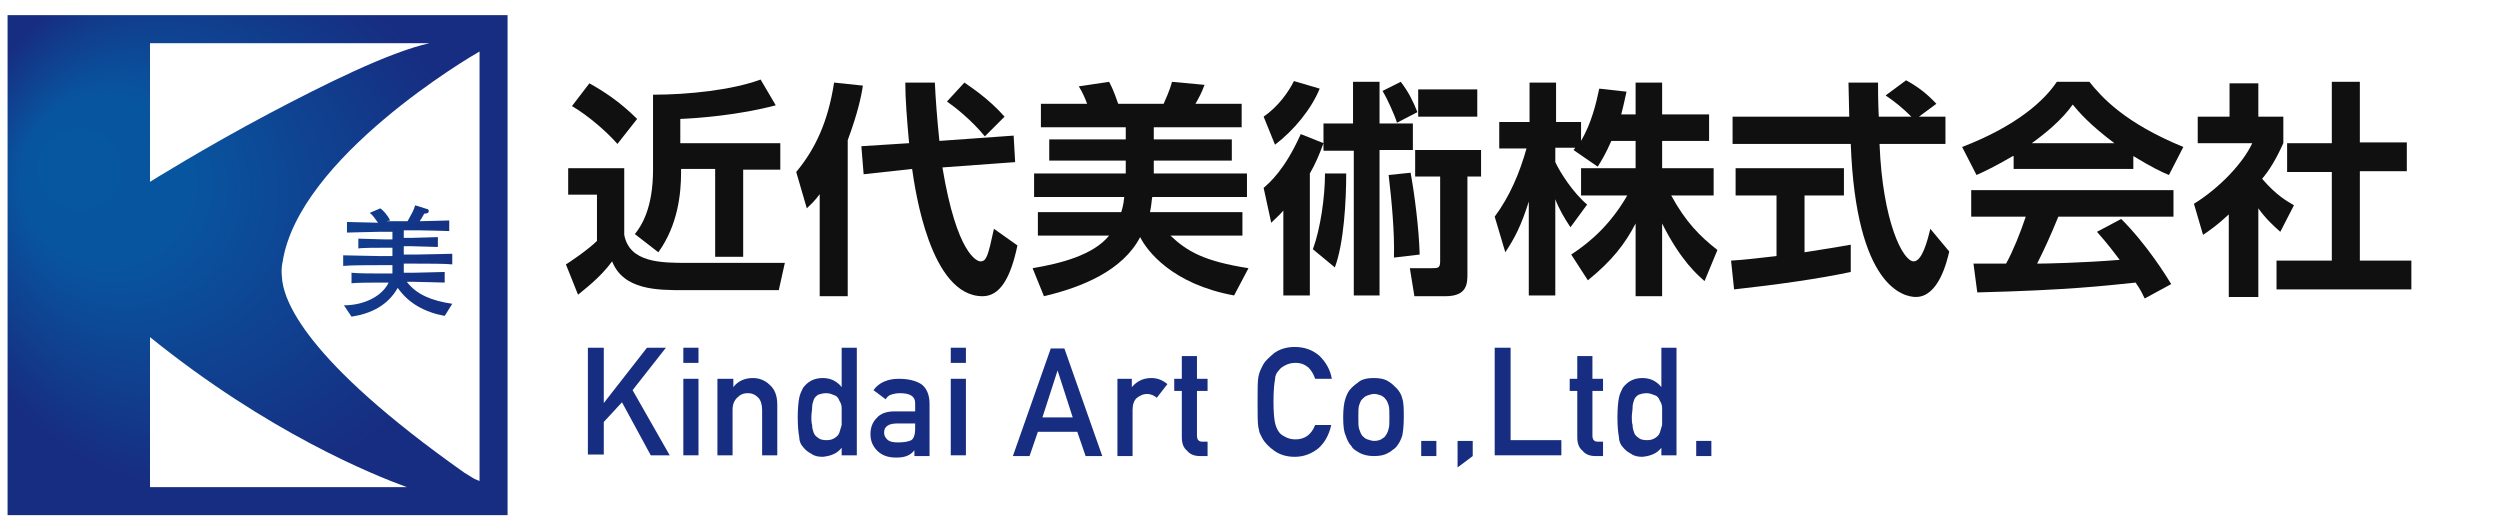
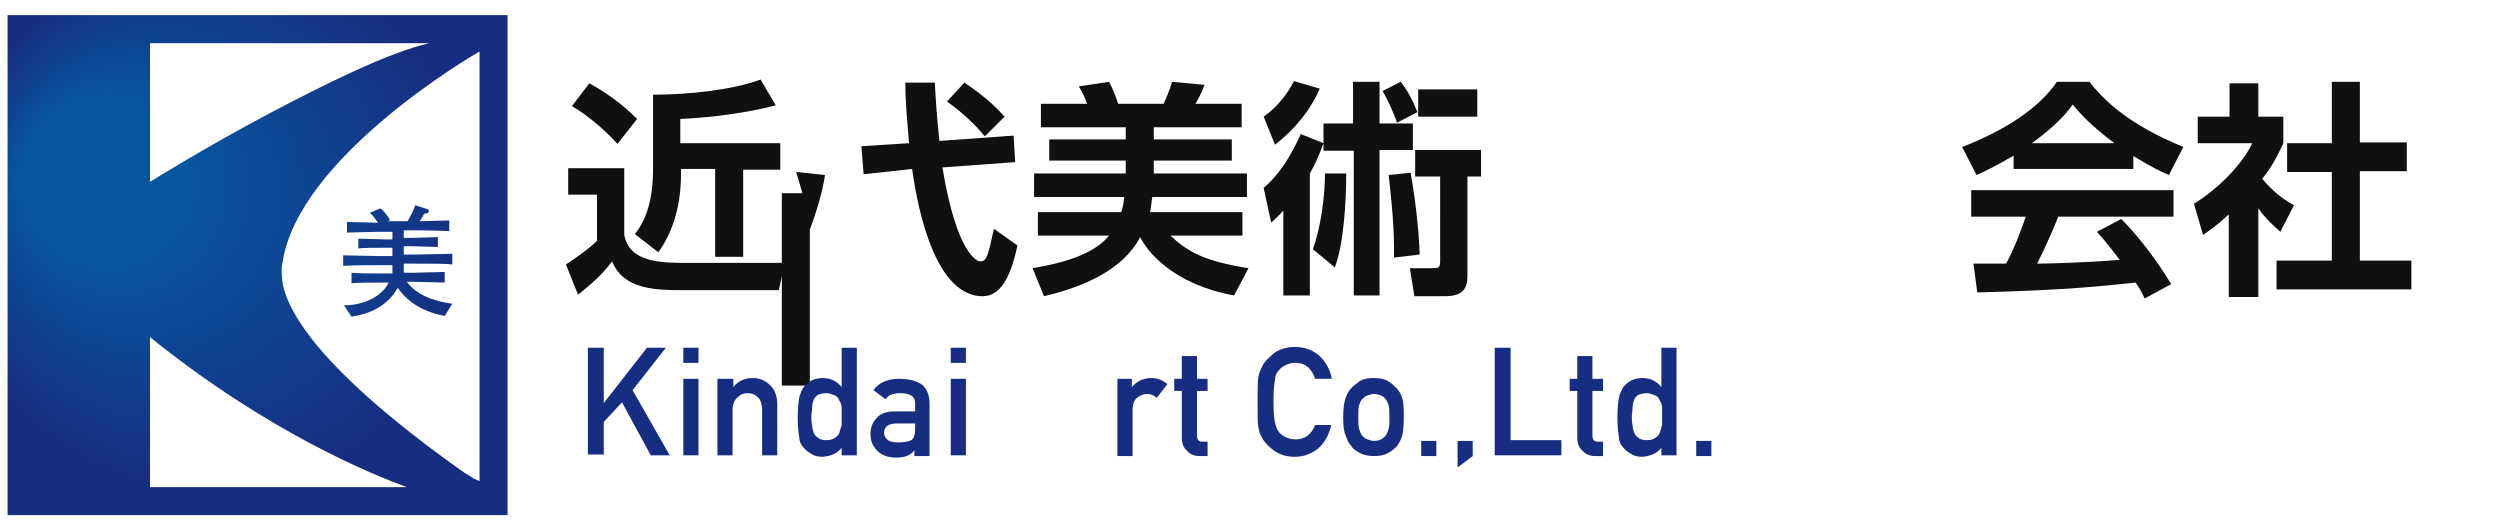
<svg xmlns="http://www.w3.org/2000/svg" version="1.1" id="レイヤー_1" x="0px" y="0px" viewBox="0 0 330 70" enable-background="new 0 0 330 70" xml:space="preserve">
  <g>
    <radialGradient id="SVGID_1_" cx="28" cy="29.5" r="35.208" fx="7.27" fy="21.081" gradientUnits="userSpaceOnUse">
      <stop offset="0" style="stop-color:#0756A0" />
      <stop offset="0.311" style="stop-color:#08559F" />
      <stop offset="1" style="stop-color:#172D81" />
    </radialGradient>
    <path fill="url(#SVGID_1_)" d="M19.8,2L19.8,2L1,2v65.9h0V68h66V2H19.8z M19.8,44.5c15.6,12.6,29.5,18.2,33.9,19.8H19.8V44.5z    M62.6,63.2l-1.3-0.8c-21.1-14.9-24-22.8-24.1-26c-0.1-1.1,0.1-1.8,0.1-1.8c2.1-13.8,24.9-27.2,26-27.8v56.7L62.6,63.2z M56.7,5.7   c-5.4,1.2-14,5.5-21.2,9.3c-8.5,4.5-15.7,9-15.7,9V5.7H56.7z M59.7,40.1l-1,1.6c-2.7-0.5-4.8-1.7-6.2-3.7c-1.3,2.3-3.5,3.4-6.1,3.8   l-1-1.5c2.8,0,5.1-1.3,5.9-3h-0.8c-1.1,0-3.5,0-4.1,0.1v-1.4c0.7,0.1,3.1,0.1,4.1,0.1h1.3v-1.1h-1.7c-1.2,0-3.8,0-4.8,0.1v-1.4   c1,0,3.6,0.1,4.8,0.1h1.7v-1.1h-1c-1,0-3,0-3.5,0.1v-1.3c0.6,0,2.6,0.1,3.5,0.1h1v-1H50c-1,0-3.5,0.1-4.2,0.1v-1.4   c0.7,0,3.3,0.1,4.1,0.1c-0.5-0.7-0.7-1-1.1-1.3l1.4-0.6c0.3,0.2,0.9,0.8,1.3,1.6L51,29.2v0h2.8c0.6-1.1,0.8-1.4,1-2.1l1.6,0.5   c0.1,0,0.2,0.1,0.2,0.3c0,0.1-0.1,0.3-0.6,0.3c-0.2,0.4-0.4,0.7-0.6,1c1,0,3.2-0.1,3.9-0.1v1.4c-0.4,0-2.9-0.1-4.1-0.1h-1.9v1h1   c0.9,0,2.8-0.1,3.5-0.1v1.3c-0.8,0-2.9-0.1-3.5-0.1h-1v1.1h1.6c1.3,0,3.9-0.1,4.8-0.1v1.4c-0.8-0.1-3.5-0.1-4.8-0.1h-1.6V36h1.3   c0.9,0,3.4-0.1,4.1-0.1v1.4c-0.6,0-3.1-0.1-4.1-0.1h-0.9C55,38.9,57,39.7,59.7,40.1z" />
  </g>
  <g>
    <g>
      <path fill="#101010" d="M74.9,22.2h7.5V31c0.7,3.7,4.9,3.7,8.4,3.7h12.8l-0.8,3.6H90.2c-3.4,0-7.9,0-9.4-3.8    c-1.6,2.2-3.8,3.8-4.5,4.4l-1.6-4c0.2-0.1,2.9-1.9,4.1-3.1v-6.1h-3.8V22.2z M77.8,11c1.8,1,4,2.4,6.3,4.7L81.5,19    c-1.4-1.6-3.8-3.7-6-5L77.8,11z M102.4,13.9c-4.9,1.3-10.2,1.7-12.6,1.8v3.2H103v3.5h-4.9v11.5h-3.7V22.3h-4.5v0.5    c0,2.7-0.4,6.9-3,10.5l-3.1-2.4c0.8-1,2.4-3.3,2.4-8.5v-9.9c4.6,0,10.4-0.6,14.2-2L102.4,13.9z" />
-       <path fill="#101010" d="M108.3,25.5c-0.8,1.1-1.2,1.4-1.8,2l-1.4-4.8c2.5-3,4.2-6.6,5-11.8l3.8,0.4c-0.2,1.4-0.7,3.7-2,7.2v20.6    h-3.7V25.5z M120,18.9c-0.3-3.3-0.5-5.9-0.5-8h3.9c0.1,2.2,0.3,4.8,0.6,7.7l9.8-0.7l0.2,3.5l-9.6,0.7c1.9,11.5,4.6,12.4,5,12.4    c0.8,0,1-0.6,1.8-4.3l3.1,2.2c-0.9,4.3-2.3,6.7-4.6,6.7c-6.9,0-8.9-14-9.3-16.8L114,23l-0.3-3.7L120,18.9z M127.3,10.9    c0.7,0.5,3.2,2.1,5.3,4.5l-2.6,2.6c-1.8-2.2-4-3.9-5-4.6L127.3,10.9z" />
+       <path fill="#101010" d="M108.3,25.5c-0.8,1.1-1.2,1.4-1.8,2l-1.4-4.8l3.8,0.4c-0.2,1.4-0.7,3.7-2,7.2v20.6    h-3.7V25.5z M120,18.9c-0.3-3.3-0.5-5.9-0.5-8h3.9c0.1,2.2,0.3,4.8,0.6,7.7l9.8-0.7l0.2,3.5l-9.6,0.7c1.9,11.5,4.6,12.4,5,12.4    c0.8,0,1-0.6,1.8-4.3l3.1,2.2c-0.9,4.3-2.3,6.7-4.6,6.7c-6.9,0-8.9-14-9.3-16.8L114,23l-0.3-3.7L120,18.9z M127.3,10.9    c0.7,0.5,3.2,2.1,5.3,4.5l-2.6,2.6c-1.8-2.2-4-3.9-5-4.6L127.3,10.9z" />
      <path fill="#101010" d="M148,28c0.1-0.3,0.3-0.9,0.4-2h-11.9v-3.1h12.1v-1.7h-10.1v-2.8h10.1v-1.6h-11.2v-3.1h6.1    c-0.3-0.8-0.6-1.5-1.1-2.3l4-0.6c0.7,1.3,1,2.4,1.2,2.9h6c0.2-0.5,0.8-1.7,1.1-2.9l4.3,0.4c-0.4,1.1-0.8,1.8-1.2,2.5h6.1v3.1    h-11.6v1.6h10.3v2.8h-10.3v1.7h12.3V26h-12.5c-0.1,0.5-0.1,1.1-0.3,2H164v3.1h-9.5c2.2,2.1,4.5,3.4,10.3,4.3l-1.9,3.6    c-8.2-1.5-11.5-5.9-12.4-7.7c-2.3,4.4-7.6,6.6-12.7,7.8l-1.5-3.7c3.6-0.6,8-1.7,10.1-4.3h-9.4V28H148z" />
      <path fill="#101010" d="M174.7,18.9c-0.5,1.4-1.1,2.8-1.8,4v16.1h-3.5V27.8c-0.5,0.6-1,1-1.6,1.6l-1-4.6c0.8-0.7,2.8-2.4,4.9-7.1    L174.7,18.9v-2.6h3.9v-5.5h3.5v5.5h4.4v3.5h-4.4v19.2h-3.4V19.9h-4V18.9z M166.8,15.4c2-1.4,3.3-3.3,4-4.7l3.4,1    c-1.1,2.7-3.4,5.5-5.9,7.4L166.8,15.4z M173.3,32.9c1-2.7,1.6-6.9,1.6-10h2.8c0,3.6-0.3,9.2-1.5,12.4L173.3,32.9z M184.9,10.8    c1,1.3,1.6,2.5,2.2,4l-2.7,1.4c-0.3-1-1.3-3.2-1.9-4.2L184.9,10.8z M184,34c0.1-3.3-0.3-7.5-0.7-10.9l2.9-0.3    c0.5,2.7,1.1,7.3,1.2,10.8L184,34z M195.5,19.8v3.5h-1.8v12.8c0,1.3,0,3-2.9,3h-4.1l-0.6-3.7h2.9c0.8,0,1.1,0,1.1-0.9V23.3h-3.3    v-3.5H195.5z M195,11.8v3.6h-7.8v-3.6H195z" />
-       <path fill="#101010" d="M212.7,18.6c-0.8,1.8-1.3,2.6-1.8,3.4l-3.2-2.2c0.1-0.1,0.2-0.2,0.2-0.3h-2.6v1.9c0.6,1.3,2.3,4,4.2,5.6    l-2.2,3c-0.8-1.2-1.5-2.4-2-3.7v12.7h-3.5V26.6c-1,3.2-1.9,4.9-3.1,6.7l-1.4-4.7c2-2.7,3.3-5.8,4.2-9h-3.6v-3.5h4v-5.2h3.5v5.2    h3.3v2.5c1.4-2.4,2-5,2.4-6.9l3.6,0.4c-0.2,0.8-0.3,1.5-0.7,3h1.9v-4.2h3.5v4.2h6.2v3.5h-6.2v3.6h6.8v3.6h-5.6    c1.9,3.5,3.8,5.4,6.1,7.2l-1.7,4.1c-0.8-0.7-3.1-2.6-5.6-7.6v9.6h-3.5v-9.6c-1.4,2.7-3.1,4.9-6.3,7.5l-2.2-3.4    c2.6-1.7,5.2-4,7.4-7.8h-6.1v-3.6h7.2v-3.6H212.7z" />
-       <path fill="#101010" d="M228.5,34.4c1.7-0.1,3.4-0.3,6-0.6v-8h-5.4v-3.6h14.3v3.6h-5.2v7.5c2.5-0.4,4.5-0.7,6.1-1l0,3.6    c-4.2,0.9-9.9,1.7-15.4,2.3L228.5,34.4z M253.3,15.4h3.5V19h-8.7c0.4,10.3,3.1,15.5,4.5,15.5c1.1,0,1.8-2.6,2.2-4.3l2.5,3    c-0.3,1.3-1.4,6-4.4,6c-1.6,0-7.9-1.3-8.6-20.2h-15.6v-3.6h15.4c0-0.8-0.1-3.9-0.1-4.5h3.9c0,0.5,0,2.6,0.1,4.5h4.3    c-1.1-1.1-2.2-2-3.4-2.8l2.7-2c1.5,0.8,2.8,1.8,4,3.1L253.3,15.4z" />
      <path fill="#101010" d="M265.7,20.6c-2.4,1.4-3.9,2.1-4.8,2.5l-1.9-3.7c7.3-2.8,10.9-6.2,12.5-8.6h4.3c1.6,2,4.6,5.4,12.4,8.6    l-1.9,3.7c-1-0.4-2.4-1.1-4.7-2.5v1.7h-15.8V20.6z M283.1,39.4c-0.3-0.6-0.5-1.1-1.2-2.1c-3.9,0.4-8.8,1-20.9,1.3l-0.5-3.8    c0.4,0,3.6,0,4.3,0c0.9-1.6,1.9-4.1,2.6-6.2h-7.2v-3.5h26.7v3.5h-15.2c-1.1,2.7-1.9,4.4-2.8,6.2c1,0,6-0.1,10.9-0.5    c-0.7-0.9-1.4-1.9-3-3.7l3.2-1.7c3.4,3.4,6,7.6,6.6,8.6L283.1,39.4z M279.1,18.9c-3.2-2.4-4.7-4.1-5.5-5.1c-1.4,2-3.6,3.8-5.4,5.1    H279.1z" />
      <path fill="#101010" d="M298,39.2h-3.8V28.3c-1.5,1.4-2.5,2.1-3.4,2.7l-1.2-4.1c3.4-2.1,6.5-5.4,7.7-8h-7.2v-3.5h4.2v-4.4h3.8v4.4    h3.3v3.5c-1,2.2-1.8,3.5-2.8,4.7c1.9,2.2,3.2,2.9,4.2,3.5l-1.8,3.5c-0.9-0.8-1.9-1.7-2.9-3.1V39.2z M307.7,10.8h3.8v8h6.2v3.8    h-6.2v11.8h6.8v3.8h-17.8v-3.8h7.3V22.7h-5.9v-3.8h5.9V10.8z" />
    </g>
    <g>
      <path fill="#172D81" d="M77.6,45.9h2.1v7.3h0l5.7-7.3h2.5l-4.4,5.6l4.9,8.6h-2.5l-3.8-7l-2.4,2.6v4.3h-2.1V45.9z" />
      <path fill="#172D81" d="M90.2,45.9h2v2h-2V45.9z M90.2,50h2v10.1h-2V50z" />
      <path fill="#172D81" d="M94.8,50h2v1.1h0c0.6-0.8,1.5-1.2,2.6-1.2c0.8,0,1.6,0.3,2.2,0.9c0.7,0.6,1,1.5,1,2.6v6.7h-2v-6    c0-0.7-0.2-1.3-0.5-1.6c-0.4-0.4-0.8-0.6-1.4-0.6c-0.6,0-1,0.2-1.4,0.6c-0.4,0.4-0.6,0.9-0.6,1.6v6h-2V50z" />
      <path fill="#172D81" d="M111.1,59.1c-0.6,0.8-1.5,1.1-2.5,1.2c-0.6,0-1.1-0.1-1.5-0.4c-0.4-0.2-0.8-0.5-1.1-0.9    c-0.3-0.3-0.5-0.8-0.5-1.3c-0.1-0.5-0.2-1.4-0.2-2.6c0-1.2,0.1-2.1,0.2-2.6c0.1-0.5,0.3-0.9,0.5-1.3c0.6-0.8,1.4-1.3,2.6-1.3    c0.5,0,1,0.1,1.4,0.3c0.4,0.2,0.8,0.5,1.1,0.9v-5.2h2v14.2h-2V59.1z M109.1,51.9c-0.5,0-0.8,0.1-1.1,0.2c-0.3,0.2-0.5,0.4-0.6,0.7    c-0.1,0.3-0.2,0.6-0.2,1c0,0.4-0.1,0.8-0.1,1.2c0,0.4,0,0.8,0.1,1.1c0,0.4,0.1,0.7,0.2,1c0.1,0.3,0.3,0.5,0.6,0.7    c0.2,0.2,0.6,0.3,1.1,0.3s0.8-0.1,1.1-0.3c0.3-0.2,0.5-0.4,0.6-0.7c0.1-0.3,0.2-0.7,0.3-1c0-0.4,0-0.7,0-1.1c0-0.4,0-0.8,0-1.1    c0-0.4-0.1-0.7-0.3-1c-0.1-0.3-0.3-0.6-0.6-0.7S109.6,51.9,109.1,51.9z" />
      <path fill="#172D81" d="M120.8,59.3L120.8,59.3c-0.2,0.3-0.5,0.6-0.9,0.8c-0.4,0.2-0.9,0.3-1.6,0.3c-1.1,0-1.9-0.3-2.5-0.9    c-0.6-0.6-0.9-1.3-0.9-2.2c0-0.9,0.3-1.6,0.8-2.1c0.5-0.6,1.3-0.9,2.4-0.9h2.7v-1.1c0-0.9-0.7-1.3-2-1.3c-0.5,0-0.9,0.1-1.2,0.2    c-0.3,0.1-0.5,0.3-0.7,0.6l-1.6-1.2c0.7-1,1.9-1.5,3.3-1.5c1.2,0,2.2,0.2,3,0.7c0.7,0.5,1.1,1.4,1.1,2.6v6.9h-2V59.3z M120.8,55.9    h-2.4c-1.1,0-1.7,0.4-1.7,1.2c0,0.3,0.1,0.6,0.4,0.9c0.3,0.3,0.8,0.4,1.4,0.4c0.8,0,1.4-0.1,1.8-0.3c0.3-0.2,0.5-0.7,0.5-1.5V55.9    z" />
      <path fill="#172D81" d="M125.5,45.9h2v2h-2V45.9z M125.5,50h2v10.1h-2V50z" />
-       <path fill="#172D81" d="M142.2,57H137l-1.1,3.2h-2.2l5-14.2h1.8l5,14.2h-2.2L142.2,57z M141.6,55.1l-2-6.2h0l-2,6.2H141.6z" />
      <path fill="#172D81" d="M147.4,50h2v1.1h0c0.7-0.8,1.5-1.2,2.6-1.2c0.8,0,1.5,0.3,2.1,0.8l-1.4,1.8c-0.4-0.3-0.8-0.5-1.3-0.5    c-0.5,0-0.9,0.2-1.3,0.5c-0.4,0.3-0.6,0.9-0.6,1.6v6.1h-2V50z" />
      <path fill="#172D81" d="M156,47h2V50h1.4v1.6H158v5.9c0,0.5,0.2,0.8,0.7,0.8h0.7v1.9h-1c-0.7,0-1.3-0.2-1.7-0.7    c-0.5-0.4-0.7-1-0.7-1.8v-6.1h-1V50h1V47z" />
      <path fill="#172D81" d="M175.7,56.2c-0.3,1.3-0.9,2.3-1.7,3c-0.9,0.7-1.9,1.1-3.1,1.1c-1.1,0-2-0.3-2.7-0.8    c-0.7-0.5-1.3-1.1-1.6-1.7c-0.1-0.2-0.2-0.4-0.3-0.6c-0.1-0.2-0.1-0.5-0.2-0.8c-0.1-0.6-0.1-1.7-0.1-3.3c0-1.7,0-2.8,0.1-3.3    c0.1-0.6,0.3-1,0.5-1.4c0.3-0.7,0.9-1.2,1.6-1.8c0.7-0.5,1.6-0.8,2.7-0.8c1.3,0,2.4,0.4,3.3,1.2c0.8,0.8,1.4,1.8,1.6,3h-2.2    c-0.2-0.6-0.5-1.1-0.9-1.5c-0.5-0.4-1-0.6-1.7-0.6c-0.5,0-0.9,0.1-1.3,0.3c-0.4,0.2-0.7,0.4-0.9,0.7c-0.3,0.3-0.5,0.7-0.5,1.2    c-0.1,0.5-0.2,1.5-0.2,2.9c0,1.4,0.1,2.4,0.2,2.8c0.1,0.5,0.3,0.9,0.5,1.2c0.2,0.3,0.5,0.5,0.9,0.7c0.4,0.2,0.8,0.3,1.3,0.3    c1.2,0,2.1-0.6,2.6-1.9H175.7z" />
      <path fill="#172D81" d="M177.3,55.1c0-1.1,0.1-1.9,0.3-2.5c0.2-0.6,0.4-1,0.8-1.4c0.3-0.3,0.7-0.6,1.1-0.9    c0.5-0.3,1.1-0.4,1.8-0.4c0.8,0,1.4,0.1,1.9,0.4c0.5,0.3,0.8,0.6,1.1,0.9c0.4,0.4,0.7,0.9,0.8,1.4c0.2,0.6,0.2,1.4,0.2,2.5    c0,1.1-0.1,1.9-0.2,2.4c-0.2,0.6-0.4,1-0.8,1.5c-0.1,0.1-0.3,0.3-0.5,0.4c-0.2,0.2-0.4,0.3-0.6,0.4c-0.5,0.3-1.1,0.4-1.9,0.4    c-0.8,0-1.4-0.2-1.8-0.4c-0.5-0.3-0.9-0.5-1.1-0.9c-0.4-0.4-0.6-0.9-0.8-1.5C177.4,57,177.3,56.2,177.3,55.1z M183.4,55.1    c0-0.7,0-1.3-0.1-1.6c-0.1-0.3-0.2-0.6-0.4-0.8c-0.1-0.2-0.4-0.4-0.6-0.5c-0.3-0.1-0.6-0.2-0.9-0.2c-0.3,0-0.6,0.1-0.9,0.2    c-0.3,0.1-0.5,0.3-0.7,0.5c-0.2,0.2-0.3,0.5-0.4,0.8c-0.1,0.3-0.1,0.9-0.1,1.6c0,0.7,0,1.2,0.1,1.5c0.1,0.3,0.2,0.6,0.4,0.9    c0.2,0.2,0.4,0.4,0.7,0.5c0.3,0.1,0.6,0.2,0.9,0.2c0.4,0,0.7-0.1,0.9-0.2c0.3-0.2,0.5-0.3,0.6-0.5c0.2-0.3,0.3-0.5,0.4-0.9    C183.4,56.3,183.4,55.8,183.4,55.1z" />
      <path fill="#172D81" d="M187.6,58.2h2v2h-2V58.2z" />
      <path fill="#172D81" d="M192.4,58.2h2v2l-2,1.5V58.2z" />
      <path fill="#172D81" d="M197.3,45.9h2.1v12.2h6.7v2h-8.8V45.9z" />
      <path fill="#172D81" d="M208.2,47h2V50h1.4v1.6h-1.4v5.9c0,0.5,0.2,0.8,0.7,0.8h0.7v1.9h-1c-0.7,0-1.3-0.2-1.7-0.7    c-0.5-0.4-0.7-1-0.7-1.8v-6.1h-1V50h1V47z" />
      <path fill="#172D81" d="M219.3,59.1c-0.6,0.8-1.5,1.1-2.5,1.2c-0.6,0-1.1-0.1-1.5-0.4c-0.4-0.2-0.8-0.5-1.1-0.9    c-0.3-0.3-0.5-0.8-0.5-1.3c-0.1-0.5-0.2-1.4-0.2-2.6c0-1.2,0.1-2.1,0.2-2.6c0.1-0.5,0.3-0.9,0.5-1.3c0.6-0.8,1.4-1.3,2.6-1.3    c0.5,0,1,0.1,1.4,0.3c0.4,0.2,0.8,0.5,1.1,0.9v-5.2h2v14.2h-2V59.1z M217.4,51.9c-0.5,0-0.8,0.1-1.1,0.2c-0.3,0.2-0.5,0.4-0.6,0.7    c-0.1,0.3-0.2,0.6-0.2,1c0,0.4-0.1,0.8-0.1,1.2c0,0.4,0,0.8,0.1,1.1c0,0.4,0.1,0.7,0.2,1c0.1,0.3,0.3,0.5,0.6,0.7    c0.2,0.2,0.6,0.3,1.1,0.3s0.8-0.1,1.1-0.3c0.3-0.2,0.5-0.4,0.6-0.7c0.1-0.3,0.2-0.7,0.3-1c0-0.4,0-0.7,0-1.1c0-0.4,0-0.8,0-1.1    c0-0.4-0.1-0.7-0.3-1c-0.1-0.3-0.3-0.6-0.6-0.7S217.8,51.9,217.4,51.9z" />
      <path fill="#172D81" d="M223.9,58.2h2v2h-2V58.2z" />
    </g>
  </g>
</svg>